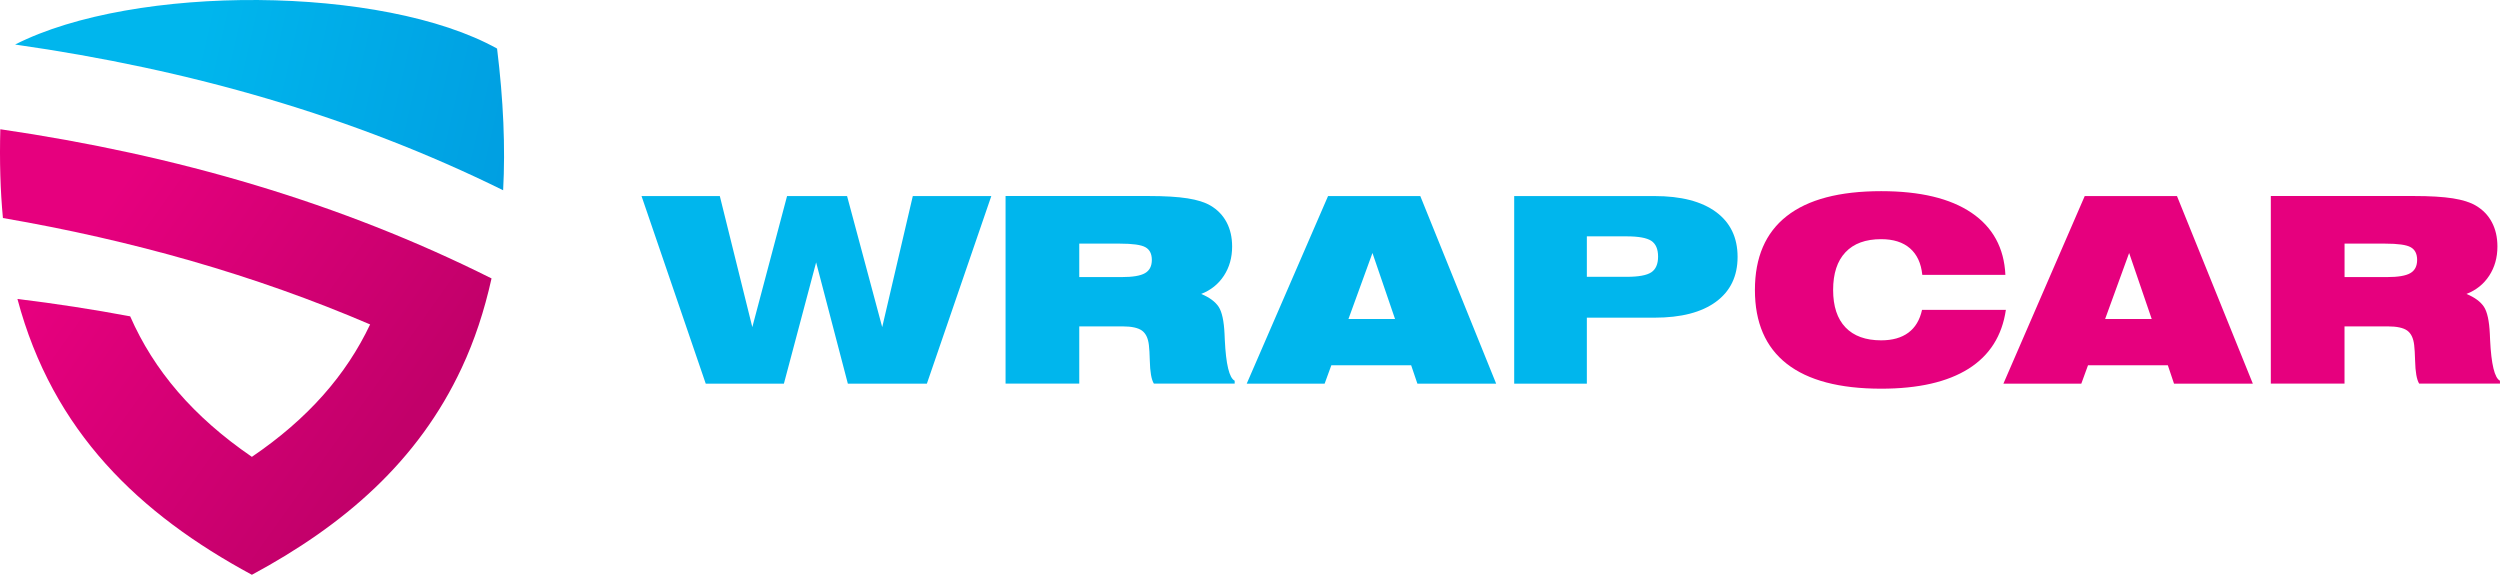
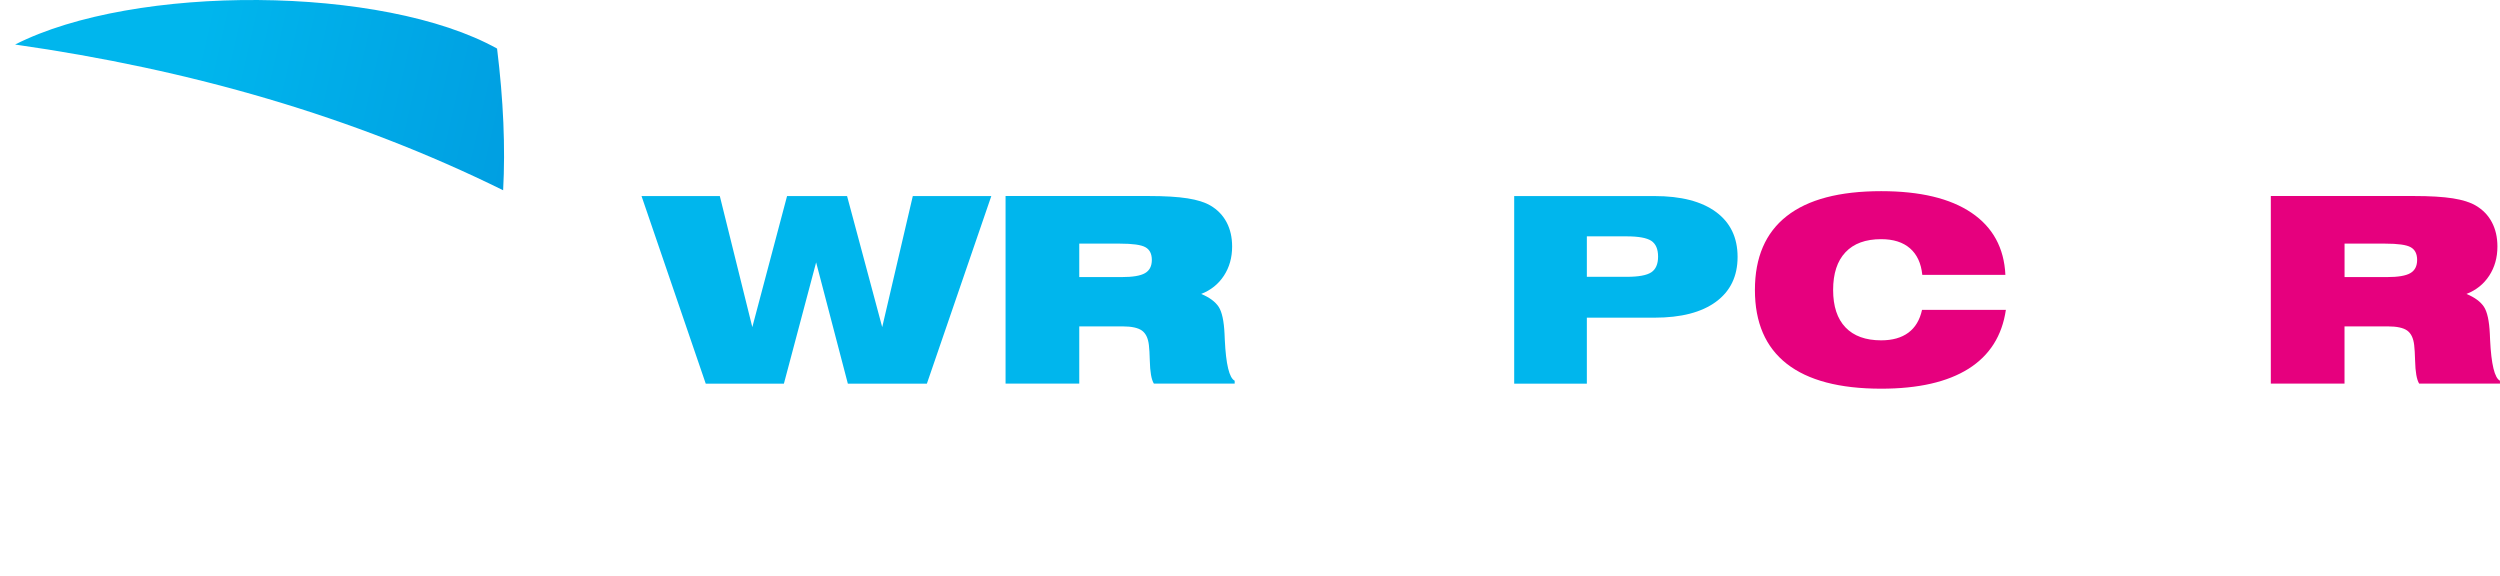
<svg xmlns="http://www.w3.org/2000/svg" width="577" height="133" viewBox="0 0 577 133" fill="none">
  <path fill-rule="evenodd" clip-rule="evenodd" d="M116.124 43.91C116.654 33.97 116.194 23.16 114.724 11.21C88.434 -3.41 31.044 -3.74 3.484 10.28C43.794 16.02 81.494 26.83 116.124 43.91Z" fill="url(#paint0_linear)" />
-   <path fill-rule="evenodd" clip-rule="evenodd" d="M58.135 132.66C79.355 121.25 96.505 106.5 106.575 84.88C109.515 78.61 111.785 71.74 113.445 64.26C78.675 46.84 40.705 35.76 0.075 29.83C-0.125 37.1 0.075 43.97 0.675 50.32C30.505 55.46 58.795 63.46 85.425 74.88C79.885 86.56 71.085 96.64 58.135 105.44C44.585 96.16 35.515 85.49 30.045 73.01C21.505 71.41 12.825 70.07 4.025 69C12.165 99.63 32.175 118.65 58.135 132.66Z" fill="url(#paint1_linear)" />
  <path d="M162.884 88.55L148.064 45.25H166.134L173.634 75.5L181.654 45.25H195.504L203.614 75.5L210.674 45.25H228.794L213.924 88.55H195.684L188.364 60.56L180.924 88.55H162.884Z" fill="#00B6ED" />
  <path d="M265.054 45.24C268.824 45.24 271.834 45.42 274.104 45.78C276.364 46.14 278.134 46.7 279.404 47.46C281.024 48.42 282.254 49.7 283.104 51.31C283.954 52.92 284.374 54.78 284.374 56.89C284.374 59.45 283.744 61.7 282.474 63.64C281.204 65.58 279.454 66.98 277.234 67.84C279.144 68.64 280.484 69.63 281.264 70.81C282.034 71.99 282.484 74.08 282.624 77.06C282.644 77.39 282.664 77.85 282.684 78.44C282.954 84.1 283.714 87.24 284.964 87.87V88.54H266.314C265.744 87.62 265.434 85.85 265.374 83.21C265.334 81.67 265.264 80.48 265.164 79.64C264.984 78.06 264.454 76.95 263.564 76.3C262.674 75.66 261.184 75.33 259.104 75.33H249.094V88.54H232.084V45.24H265.054V45.24ZM249.094 63.95H258.874C261.434 63.95 263.234 63.65 264.274 63.04C265.314 62.44 265.844 61.42 265.844 60C265.844 58.59 265.354 57.61 264.364 57.06C263.374 56.5 261.414 56.23 258.464 56.23H249.094V63.95Z" fill="#00B6ED" />
-   <path d="M287.744 88.55L306.514 45.25H327.804L345.314 88.55H327.134L325.694 84.3H307.274L305.724 88.55H287.744ZM311.224 73.62H321.974L316.764 58.39L311.224 73.62Z" fill="#00B6ED" />
  <path d="M349.475 88.55V45.25H381.855C387.985 45.25 392.715 46.47 396.045 48.92C399.375 51.37 401.035 54.83 401.035 59.3C401.035 63.75 399.375 67.2 396.045 69.65C392.715 72.1 387.985 73.32 381.855 73.32H366.245V88.55H349.475ZM375.445 54.55H366.245V63.89H375.445C378.175 63.89 380.065 63.54 381.115 62.85C382.155 62.16 382.685 60.95 382.685 59.23C382.685 57.49 382.165 56.28 381.115 55.58C380.065 54.9 378.175 54.55 375.445 54.55Z" fill="#00B6ED" />
  <path d="M443.665 63.43C443.395 60.76 442.445 58.72 440.825 57.31C439.205 55.9 436.985 55.2 434.175 55.2C430.585 55.2 427.835 56.2 425.935 58.22C424.035 60.23 423.085 63.13 423.085 66.92C423.085 70.69 424.035 73.57 425.935 75.56C427.835 77.55 430.585 78.55 434.175 78.55C436.775 78.55 438.865 77.96 440.455 76.78C442.045 75.6 443.095 73.85 443.605 71.52H462.955C462.075 77.51 459.205 82.04 454.335 85.11C449.465 88.17 442.745 89.71 434.175 89.71C424.555 89.71 417.285 87.79 412.385 83.96C407.485 80.12 405.035 74.45 405.035 66.93C405.035 59.39 407.485 53.71 412.385 49.87C417.285 46.03 424.545 44.12 434.175 44.12C443.155 44.12 450.105 45.78 455.025 49.11C459.945 52.44 462.555 57.22 462.845 63.44H443.665V63.43Z" fill="#E6007E" />
-   <path d="M462.385 88.55L481.155 45.25H502.445L519.955 88.55H501.765L500.335 84.3H481.915L480.365 88.55H462.385ZM485.865 73.62H496.615L491.405 58.39L485.865 73.62Z" fill="#E6007E" />
  <path d="M557.083 45.24C560.853 45.24 563.863 45.42 566.133 45.78C568.393 46.14 570.163 46.7 571.433 47.46C573.053 48.42 574.293 49.7 575.133 51.31C575.983 52.92 576.404 54.78 576.404 56.89C576.404 59.45 575.773 61.7 574.503 63.64C573.233 65.58 571.483 66.98 569.263 67.84C571.173 68.64 572.514 69.63 573.294 70.81C574.064 71.99 574.514 74.08 574.654 77.06C574.674 77.39 574.694 77.85 574.714 78.44C574.984 84.1 575.754 87.24 576.994 87.87V88.54H558.344C557.774 87.62 557.464 85.85 557.404 83.21C557.364 81.67 557.293 80.48 557.193 79.64C557.013 78.06 556.484 76.95 555.594 76.3C554.704 75.66 553.213 75.33 551.123 75.33H541.114V88.54H524.104V45.24H557.083V45.24ZM541.123 63.95H550.904C553.464 63.95 555.264 63.65 556.304 63.04C557.344 62.44 557.873 61.42 557.873 60C557.873 58.59 557.383 57.61 556.393 57.06C555.403 56.5 553.444 56.23 550.494 56.23H541.123V63.95Z" fill="#E6007E" />
  <defs>
    <linearGradient id="paint0_linear" x1="135.345" y1="30.748" x2="45.756" y2="10.286" gradientUnits="userSpaceOnUse">
      <stop stop-color="#009ADF" />
      <stop offset="1" stop-color="#00B6ED" />
    </linearGradient>
    <linearGradient id="paint1_linear" x1="90.293" y1="102.424" x2="20.463" y2="52.633" gradientUnits="userSpaceOnUse">
      <stop stop-color="#C2006A" />
      <stop offset="1" stop-color="#E6007E" />
    </linearGradient>
  </defs>
</svg>